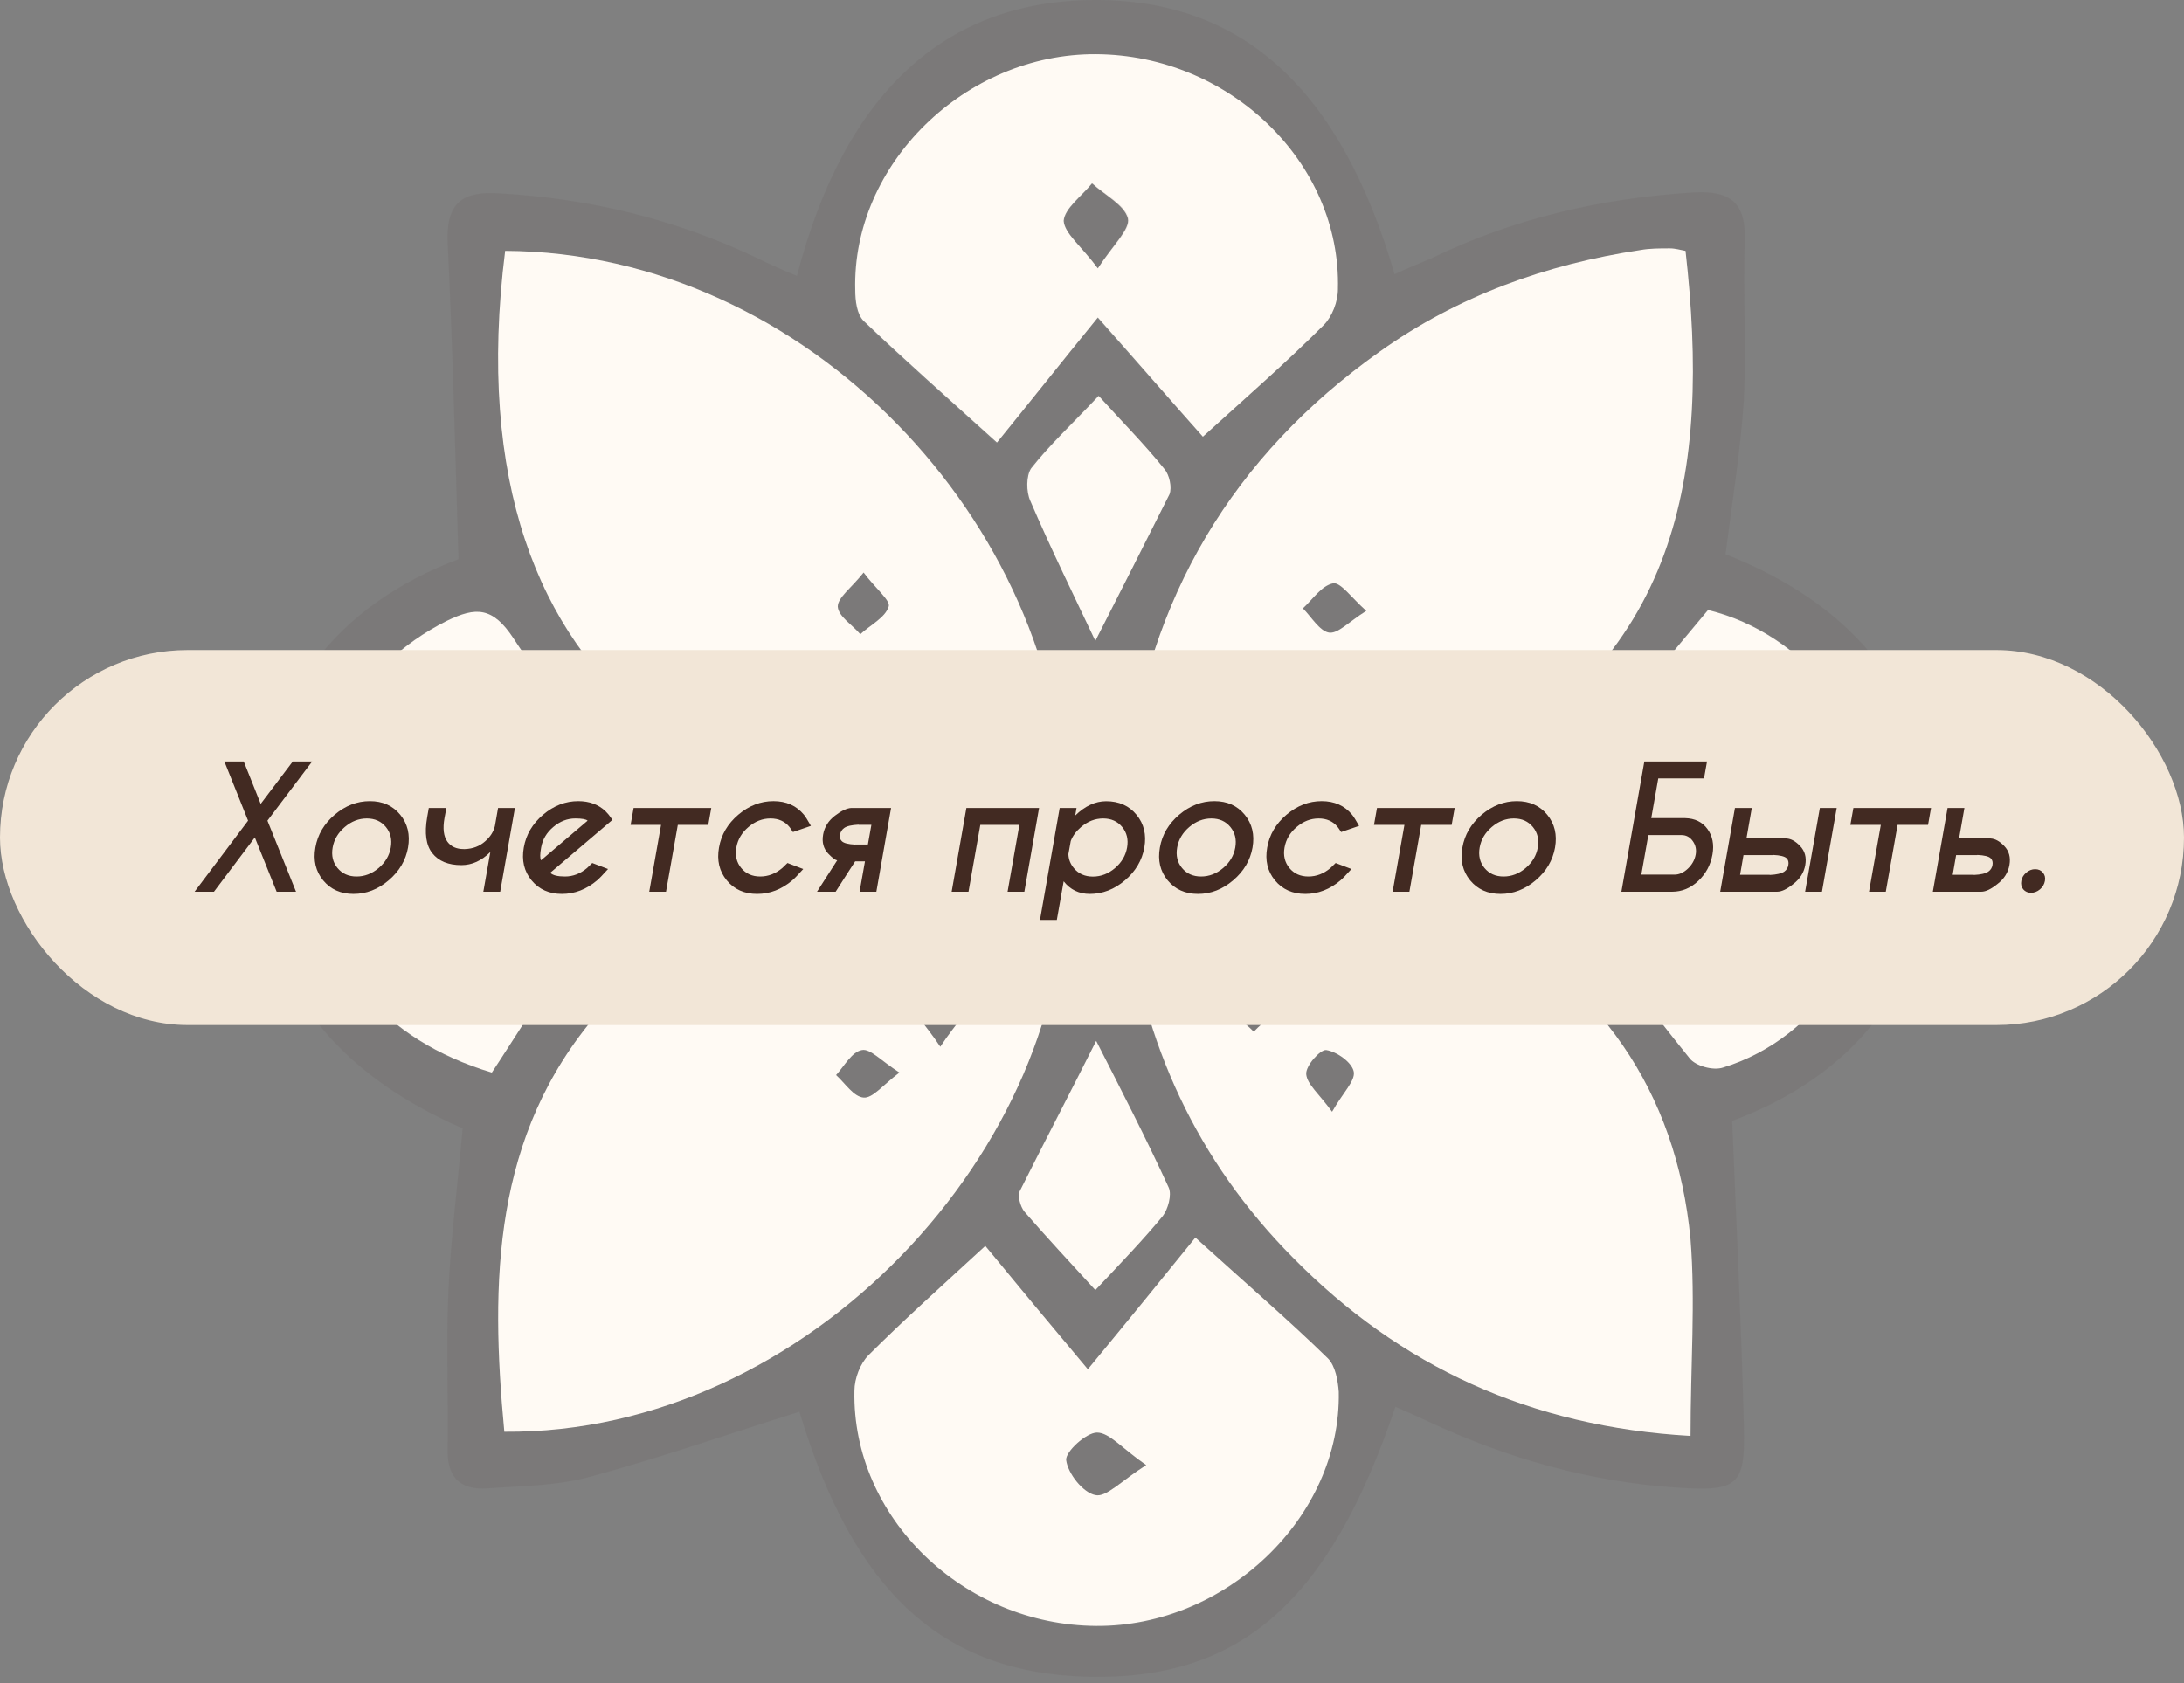
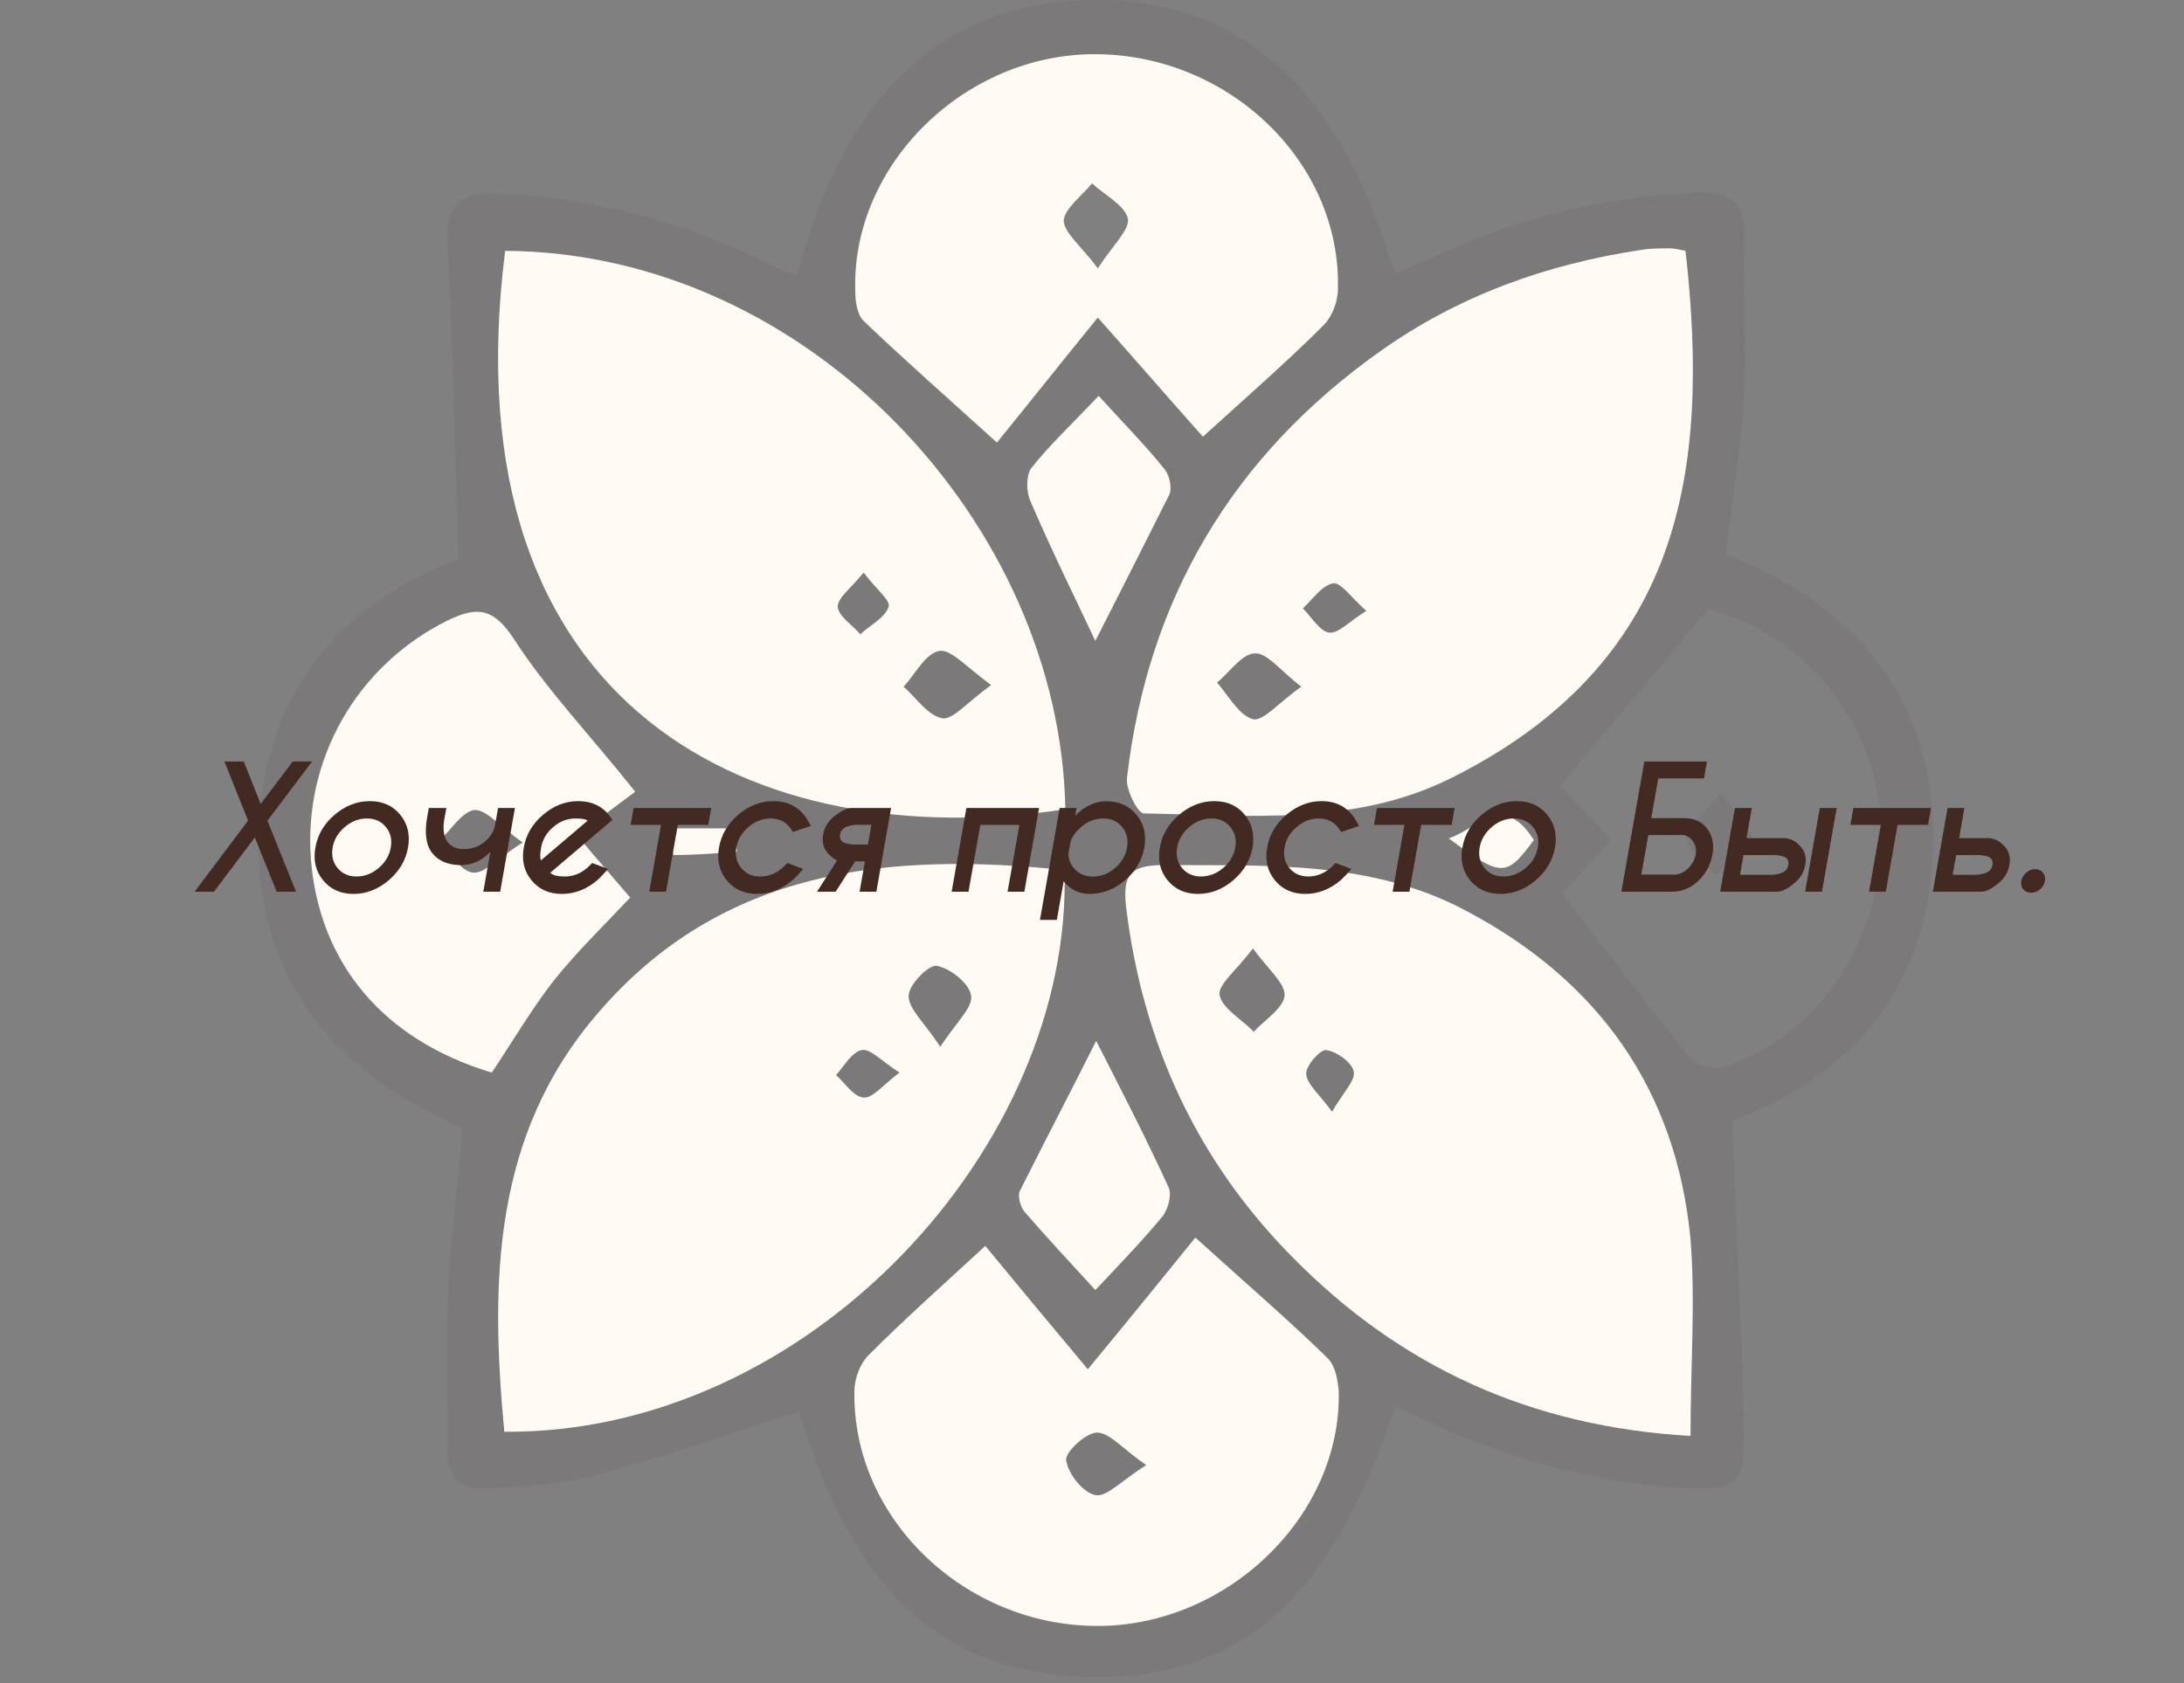
<svg xmlns="http://www.w3.org/2000/svg" width="262" height="202" viewBox="0 0 262 202" fill="none">
  <rect x="0" y="0" width="262" height="202" fill="#808080" stroke="none" />
  <path d="M55.001 67.101C54.601 53.901 54.301 41.501 53.701 29.101C53.501 24.301 55.501 22.901 59.901 23.201C70.701 23.801 81.001 26.301 90.701 30.901C92.301 31.701 93.901 32.401 95.601 33.101C101.301 11.201 113.301 0.101 131.201 0.001C149.001 -0.099 160.801 10.601 167.301 32.901C168.801 32.201 170.301 31.601 171.701 31.001C181.601 26.201 192.001 23.801 203.001 23.101C207.601 22.801 209.501 24.301 209.301 29.001C209.101 35.301 209.501 41.701 209.201 48.001C208.801 54.101 207.801 60.201 207.001 66.501C222.701 72.701 232.301 84.001 231.901 101.601C231.501 118.201 222.301 129.101 207.801 134.501C208.301 147.001 208.901 159.001 209.201 171.101C209.401 178.301 208.501 179.001 201.101 178.501C190.701 177.801 180.801 175.001 171.401 170.601C170.101 170.001 168.801 169.401 167.401 168.801C159.501 192.201 148.801 201.601 130.601 201.201C113.001 200.801 102.401 191.001 95.901 169.401C87.601 172.001 79.301 174.901 70.801 177.201C66.801 178.301 62.601 178.301 58.401 178.601C55.501 178.801 53.701 177.501 53.701 174.201C53.801 167.701 53.501 161.201 53.801 154.701C54.101 148.401 54.901 142.101 55.501 135.401C40.801 129.001 30.901 118.201 31.001 100.801C31.201 83.501 40.701 72.501 55.001 67.101ZM127.701 104.401C106.601 102.201 86.601 104.301 71.701 121.601C59.101 136.201 58.801 153.901 60.501 171.801C97.001 172.101 128.701 137.401 127.701 104.401ZM202.801 172.301C202.801 163.901 203.401 156.301 202.701 148.701C201.001 130.801 191.701 117.701 175.801 109.301C164.401 103.201 152.001 104.001 139.701 103.801C135.701 103.801 134.501 104.701 135.001 108.901C137.001 125.201 143.601 139.301 155.001 150.901C167.901 163.901 183.601 171.201 202.801 172.301ZM202.201 30.101C201.601 30.001 201.001 29.801 200.401 29.901C199.201 29.901 198.101 30.001 196.901 30.101C185.501 31.801 175.001 35.601 165.601 42.301C147.901 54.801 137.701 71.901 135.301 93.401C135.101 94.801 136.601 97.701 137.301 97.701C149.701 97.901 162.401 99.301 174.101 93.501C201.701 79.601 205.101 56.601 202.201 30.101ZM60.601 30.101C53.601 85.701 91.101 102.801 127.801 97.101C127.201 62.901 96.901 30.201 60.601 30.101ZM143.401 148.501C139.601 153.101 135.701 158.001 130.501 164.401C125.801 158.801 122.001 154.101 118.201 149.601C113.101 154.301 108.501 158.401 104.201 162.701C103.201 163.701 102.501 165.501 102.501 167.001C102.201 182.101 115.601 195.101 131.501 195.201C147.101 195.301 160.901 182.001 160.601 167.101C160.601 165.701 160.201 163.901 159.301 163.101C154.601 158.501 149.801 154.301 143.401 148.501ZM144.301 52.401C149.701 47.401 154.401 43.401 158.701 39.101C159.701 38.101 160.301 36.301 160.401 34.801C160.801 19.601 147.401 6.701 131.401 6.601C115.701 6.501 102.101 19.801 102.501 34.901C102.501 36.101 102.701 37.801 103.501 38.601C108.301 43.201 113.201 47.501 119.501 53.201C123.401 48.401 127.201 43.601 131.601 38.201C136.301 43.501 140.301 47.901 144.301 52.401ZM76.201 95.001C70.701 88.301 65.601 82.801 61.501 76.601C59.001 72.801 57.001 72.701 53.501 74.501C42.701 79.901 36.201 91.101 37.201 103.101C38.201 115.601 45.901 124.901 58.901 128.701C61.301 125.001 63.601 121.201 66.301 117.701C69.001 114.201 72.301 111.101 75.501 107.701C73.701 105.601 71.701 103.301 69.101 100.201C71.801 98.201 74.201 96.401 76.201 95.001ZM187.401 107.201C192.801 114.201 197.601 120.601 202.701 126.901C203.401 127.801 205.501 128.301 206.701 128.001C218.201 124.501 226.101 112.401 225.701 99.301C225.301 86.901 216.401 75.901 204.901 73.101C199.001 80.201 193.201 87.101 187.201 94.301C189.001 96.201 191.101 98.501 193.301 100.801C190.901 103.401 188.901 105.601 187.401 107.201ZM131.501 124.901C128.401 130.901 125.301 136.801 122.401 142.801C122.101 143.501 122.401 144.801 122.901 145.401C125.401 148.401 128.101 151.201 131.401 154.801C134.601 151.301 137.201 148.701 139.501 145.901C140.201 145.101 140.601 143.401 140.201 142.501C137.501 136.601 134.501 130.801 131.501 124.901ZM131.401 76.901C134.401 71.001 137.401 65.201 140.201 59.201C140.601 58.401 140.201 56.901 139.601 56.201C137.201 53.301 134.601 50.601 131.701 47.401C128.501 50.801 125.801 53.301 123.601 56.101C122.901 56.901 123.001 58.901 123.501 60.001C126.001 65.701 128.701 71.201 131.401 76.901ZM184.001 100.801C180.401 95.001 177.301 99.401 173.801 100.601C180.101 105.201 180.701 105.201 184.001 100.801ZM88.401 102.201C88.301 101.301 88.301 100.301 88.201 99.401C85.601 99.401 83.001 99.401 80.401 99.401C80.501 100.501 80.601 102.601 80.701 102.601C83.301 102.601 85.801 102.401 88.401 102.201Z" fill="#422A22" fill-opacity="0.07" />
  <path d="M127.701 104.401C128.701 137.501 97.001 172.101 60.501 171.801C58.801 153.801 59.101 136.201 71.701 121.601C86.601 104.201 106.601 102.201 127.701 104.401ZM112.801 125.601C114.701 122.701 116.701 120.901 116.501 119.501C116.301 118.001 114.001 116.201 112.401 115.901C111.401 115.701 109.001 118.201 109.001 119.501C109.001 121.101 110.901 122.701 112.801 125.601ZM107.901 128.701C105.701 127.301 104.401 125.801 103.401 126.001C102.201 126.201 101.301 127.901 100.301 129.001C101.401 130.001 102.401 131.601 103.601 131.701C104.701 131.801 105.901 130.201 107.901 128.701Z" fill="#FFFAF4" />
  <path d="M202.801 172.301C183.601 171.201 168.001 164.001 155.101 150.901C143.601 139.301 137.101 125.201 135.101 108.901C134.601 104.701 135.801 103.801 139.801 103.801C152.101 103.901 164.501 103.201 175.901 109.301C191.801 117.701 201.101 130.801 202.801 148.701C203.401 156.201 202.801 163.901 202.801 172.301ZM150.301 113.801C148.401 116.401 146.101 118.101 146.301 119.401C146.701 121.101 149.001 122.301 150.401 123.801C151.701 122.401 153.901 121.001 154.101 119.501C154.201 118.001 152.201 116.401 150.301 113.801ZM159.801 133.401C161.101 131.101 162.601 129.701 162.401 128.601C162.201 127.501 160.401 126.201 159.101 126.001C158.401 125.901 156.601 127.901 156.701 128.901C156.801 130.101 158.201 131.201 159.801 133.401Z" fill="#FFFAF4" />
  <path d="M202.201 30.101C205.201 56.701 201.701 79.601 174.001 93.401C162.301 99.201 149.601 97.801 137.201 97.601C136.501 97.601 135.001 94.701 135.201 93.301C137.701 71.801 147.901 54.701 165.501 42.201C174.901 35.501 185.501 31.701 196.801 30.001C197.901 29.801 199.101 29.801 200.301 29.801C201.001 29.801 201.601 30.001 202.201 30.101ZM156.101 82.401C153.501 80.401 152.001 78.301 150.501 78.401C148.901 78.501 147.501 80.701 146.001 81.901C147.401 83.501 148.601 85.801 150.301 86.301C151.501 86.601 153.401 84.301 156.101 82.401ZM163.901 73.301C162.101 71.701 160.801 69.801 159.901 70.001C158.501 70.301 157.501 71.901 156.301 73.001C157.301 74.001 158.301 75.701 159.401 75.901C160.501 76.101 161.801 74.601 163.901 73.301Z" fill="#FFFAF4" />
  <path d="M60.601 30.101C96.901 30.301 127.201 62.901 127.801 97.101C91.101 102.701 53.601 85.601 60.601 30.101ZM118.901 82.201C116.001 80.101 114.101 77.901 112.701 78.101C111.001 78.401 109.801 80.901 108.401 82.401C109.901 83.701 111.301 85.901 113.101 86.201C114.401 86.301 116.101 84.201 118.901 82.201ZM103.601 68.701C102.101 70.601 100.501 71.701 100.501 72.801C100.601 74.001 102.301 75.001 103.201 76.101C104.401 75.001 106.201 74.101 106.601 72.801C106.901 72.101 105.001 70.601 103.601 68.701Z" fill="#FFFAF4" />
  <path d="M143.401 148.5C149.801 154.3 154.701 158.5 159.301 163C160.201 163.9 160.501 165.7 160.601 167C160.901 182 147.101 195.2 131.501 195.1C115.601 195 102.201 182.1 102.501 166.9C102.501 165.4 103.201 163.6 104.201 162.6C108.501 158.3 113.101 154.2 118.201 149.5C121.901 154 125.801 158.7 130.501 164.3C135.701 158 139.601 153.2 143.401 148.5ZM137.501 175.8C134.601 173.8 133.101 171.9 131.601 171.9C130.301 171.9 127.801 174.2 127.901 175.2C128.101 176.8 129.901 179.1 131.401 179.4C132.701 179.7 134.501 177.7 137.501 175.8Z" fill="#FFFAF4" />
  <path d="M144.301 52.401C140.301 47.901 136.401 43.401 131.701 38.1C127.301 43.501 123.501 48.3 119.601 53.1C113.301 47.401 108.301 43.001 103.601 38.501C102.801 37.701 102.601 36.1 102.601 34.8C102.201 19.701 115.801 6.401 131.501 6.501C147.501 6.601 160.901 19.501 160.501 34.701C160.501 36.201 159.801 38.001 158.801 39.001C154.401 43.401 149.701 47.501 144.301 52.401ZM131.701 32.201C133.501 29.401 135.601 27.501 135.301 26.201C134.901 24.601 132.501 23.401 131.001 22.001C129.801 23.501 127.701 25.001 127.601 26.501C127.701 28.001 129.701 29.501 131.701 32.201Z" fill="#FFFAF4" />
  <path d="M76.201 95.001C74.201 96.501 71.801 98.301 69.201 100.201C71.801 103.301 73.901 105.701 75.601 107.701C72.401 111.101 69.201 114.201 66.401 117.701C63.701 121.201 61.401 125.101 59.001 128.701C46.001 124.801 38.301 115.601 37.301 103.101C36.401 91.101 42.801 79.901 53.601 74.501C57.101 72.801 59.101 72.801 61.601 76.601C65.601 82.801 70.801 88.201 76.201 95.001ZM62.701 101.101C59.901 99.101 58.301 97.101 56.901 97.201C55.401 97.401 54.101 99.601 52.701 100.901C54.001 102.301 55.201 104.501 56.701 104.701C58.101 104.901 59.801 102.901 62.701 101.101Z" fill="#FFFAF4" />
-   <path d="M187.401 107.2C188.901 105.6 190.901 103.4 193.301 100.9C191.101 98.6 189.001 96.3 187.201 94.4C193.201 87.2 199.001 80.3 204.901 73.2C216.401 76 225.301 87 225.701 99.4C226.101 112.5 218.201 124.6 206.701 128.1C205.501 128.5 203.401 127.9 202.701 127C197.601 120.7 192.801 114.2 187.401 107.2ZM206.501 95.1C204.401 97.7 202.201 99.2 202.301 100.6C202.401 102.1 204.501 103.5 205.801 105C207.401 103.7 209.701 102.6 210.201 100.9C210.501 99.7 208.301 97.8 206.501 95.1Z" fill="#FFFAF4" />
  <path d="M131.501 124.9C134.501 130.8 137.501 136.6 140.201 142.5C140.601 143.4 140.101 145.1 139.501 145.9C137.201 148.7 134.701 151.3 131.401 154.8C128.201 151.3 125.501 148.4 122.901 145.4C122.401 144.8 122.001 143.4 122.401 142.8C125.401 136.8 128.501 130.9 131.501 124.9Z" fill="#FFFAF4" />
  <path d="M131.401 76.9C128.701 71.2 126.001 65.7 123.601 60.1C123.101 59 123.101 57.1 123.701 56.2C125.901 53.4 128.601 50.9 131.801 47.5C134.601 50.6 137.301 53.3 139.701 56.3C140.301 57 140.601 58.5 140.301 59.3C137.401 65.1 134.401 71 131.401 76.9Z" fill="#FFFAF4" />
  <path d="M184.001 100.801C180.701 105.301 180.101 105.301 173.801 100.601C177.301 99.401 180.401 95.001 184.001 100.801Z" fill="#FFFAF4" />
  <path d="M88.401 102.2C85.901 102.4 83.301 102.6 80.801 102.6C80.701 102.6 80.601 100.5 80.501 99.4C83.101 99.4 85.701 99.4 88.301 99.4C88.301 100.3 88.301 101.3 88.401 102.2Z" fill="#FFFAF4" />
  <path d="M112.801 125.6C110.901 122.7 109.001 121.1 109.001 119.5C109.001 118.2 111.401 115.7 112.401 115.9C114.001 116.2 116.301 118 116.501 119.5C116.701 120.9 114.701 122.6 112.801 125.6Z" fill="#422A22" fill-opacity="0.07" />
  <path d="M107.901 128.7C105.901 130.2 104.601 131.8 103.601 131.7C102.401 131.6 101.401 130 100.301 129C101.301 127.9 102.201 126.2 103.401 126C104.401 125.8 105.801 127.3 107.901 128.7Z" fill="#422A22" fill-opacity="0.07" />
  <path d="M150.301 113.801C152.201 116.401 154.201 118.001 154.101 119.501C154.001 121.001 151.801 122.401 150.401 123.801C148.901 122.401 146.601 121.101 146.301 119.401C146.101 118.101 148.401 116.301 150.301 113.801Z" fill="#422A22" fill-opacity="0.07" />
  <path d="M159.801 133.401C158.201 131.301 156.801 130.101 156.701 128.901C156.601 127.901 158.401 125.901 159.101 126.001C160.401 126.201 162.201 127.501 162.401 128.601C162.601 129.701 161.101 131.101 159.801 133.401Z" fill="#422A22" fill-opacity="0.07" />
  <path d="M156.101 82.4C153.401 84.3 151.501 86.6 150.301 86.3C148.601 85.9 147.401 83.5 146.001 81.9C147.501 80.6 148.901 78.5 150.501 78.4C152.001 78.3 153.601 80.4 156.101 82.4Z" fill="#422A22" fill-opacity="0.07" />
  <path d="M163.901 73.3C161.901 74.6 160.501 76 159.401 75.9C158.201 75.7 157.301 74 156.301 73C157.501 71.9 158.601 70.3 159.901 70C160.801 69.9 162.101 71.7 163.901 73.3Z" fill="#422A22" fill-opacity="0.07" />
  <path d="M118.901 82.201C116.101 84.201 114.401 86.401 113.101 86.201C111.401 85.901 110.001 83.801 108.401 82.401C109.801 80.901 111.101 78.401 112.701 78.101C114.101 77.801 116.001 80.101 118.901 82.201Z" fill="#422A22" fill-opacity="0.07" />
  <path d="M103.601 68.7C105.101 70.6 106.901 72.1 106.601 72.8C106.201 74.1 104.401 75 103.201 76.1C102.201 75 100.501 73.9 100.501 72.8C100.401 71.7 102.101 70.5 103.601 68.7Z" fill="#422A22" fill-opacity="0.07" />
  <path d="M137.501 175.8C134.501 177.7 132.701 179.7 131.401 179.4C129.901 179.1 128.101 176.8 127.901 175.2C127.801 174.2 130.301 171.9 131.601 171.9C133.001 171.9 134.601 173.8 137.501 175.8Z" fill="#422A22" fill-opacity="0.07" />
-   <path d="M131.701 32.2C129.701 29.5 127.601 28 127.701 26.5C127.801 25 129.901 23.5 131.101 22C132.601 23.4 135.001 24.5 135.401 26.2C135.701 27.5 133.601 29.4 131.701 32.2Z" fill="#422A22" fill-opacity="0.07" />
  <path d="M62.701 101.1C59.801 103 58.101 104.9 56.701 104.7C55.201 104.5 54.001 102.2 52.701 100.9C54.101 99.6 55.401 97.4 56.901 97.2C58.201 97 59.801 99 62.701 101.1Z" fill="#422A22" fill-opacity="0.07" />
  <path d="M206.501 95.101C208.301 97.801 210.501 99.801 210.201 100.901C209.701 102.601 207.401 103.701 205.801 105.001C204.501 103.501 202.401 102.101 202.301 100.601C202.201 99.201 204.401 97.601 206.501 95.101Z" fill="#422A22" fill-opacity="0.07" />
-   <rect y="78" width="262" height="45" rx="22.5" fill="#F2E6D7" />
  <path d="M23.344 107L29.76 98.475L26.918 91.375H29.242L31.273 96.463L35.121 91.375H37.445L32.084 98.475L35.512 107H33.188L30.57 100.486L25.668 107H23.344ZM44.369 96.131C45.906 96.131 47.12 96.674 48.012 97.762C48.904 98.849 49.216 100.161 48.949 101.697C48.676 103.234 47.901 104.546 46.625 105.633C45.349 106.72 43.943 107.264 42.406 107.264C40.876 107.264 39.662 106.72 38.764 105.633C37.872 104.546 37.562 103.234 37.836 101.697C38.103 100.161 38.874 98.849 40.15 97.762C41.433 96.674 42.839 96.131 44.369 96.131ZM44.008 98.211C43.044 98.211 42.162 98.553 41.361 99.236C40.56 99.92 40.075 100.74 39.906 101.697C39.737 102.661 39.932 103.481 40.492 104.158C41.052 104.835 41.814 105.174 42.777 105.174C43.741 105.174 44.623 104.835 45.424 104.158C46.225 103.481 46.71 102.661 46.879 101.697C47.048 100.74 46.853 99.92 46.293 99.236C45.733 98.553 44.971 98.211 44.008 98.211ZM58.822 102.234C57.774 103.283 56.615 103.807 55.346 103.807C53.777 103.807 52.615 103.328 51.859 102.371C51.111 101.427 50.906 99.992 51.244 98.064L51.44 96.951H53.549L53.324 98.152C53.096 99.422 53.214 100.372 53.676 101.004C54.105 101.59 54.757 101.883 55.629 101.883H55.775C56.732 101.85 57.543 101.538 58.207 100.945C58.819 100.411 59.206 99.803 59.369 99.119L59.75 96.951H61.772L60.004 107H57.982L58.822 102.234ZM66.01 104.725C66.296 105.024 66.885 105.174 67.777 105.174C68.741 105.174 69.623 104.835 70.424 104.158C70.528 104.067 70.736 103.865 71.049 103.553L72.943 104.275C72.331 104.959 71.895 105.411 71.635 105.633C70.352 106.72 68.943 107.264 67.406 107.264C65.876 107.264 64.662 106.72 63.764 105.633C62.872 104.546 62.562 103.234 62.836 101.697C63.103 100.161 63.874 98.849 65.15 97.762C66.433 96.674 67.839 96.131 69.369 96.131C70.684 96.131 71.768 96.528 72.621 97.322C72.758 97.459 72.891 97.606 73.022 97.762C73.074 97.827 73.223 98.032 73.471 98.377L72.269 99.402L66.01 104.725ZM70.492 98.475C70.297 98.299 69.802 98.211 69.008 98.211C68.051 98.211 67.172 98.553 66.371 99.236C65.57 99.913 65.085 100.734 64.916 101.697C64.773 102.485 64.769 102.996 64.906 103.23L70.492 98.475ZM81.312 98.982L79.897 107H77.885L79.301 98.982H75.648L76.01 96.951H85.326L84.965 98.982H81.312ZM94.467 103.553L96.361 104.275C95.749 104.959 95.313 105.411 95.053 105.633C93.77 106.72 92.361 107.264 90.824 107.264C89.294 107.264 88.08 106.72 87.182 105.633C86.29 104.546 85.981 103.234 86.254 101.697C86.521 100.161 87.292 98.849 88.568 97.762C89.851 96.674 91.257 96.131 92.787 96.131C94.324 96.131 95.541 96.674 96.439 97.762C96.622 97.983 96.902 98.429 97.279 99.1L95.121 99.842C94.919 99.523 94.779 99.318 94.701 99.227C94.148 98.549 93.389 98.211 92.426 98.211C91.469 98.211 90.59 98.553 89.789 99.236C88.988 99.913 88.503 100.734 88.334 101.697C88.165 102.654 88.36 103.475 88.92 104.158C89.48 104.835 90.238 105.174 91.195 105.174C92.159 105.174 93.041 104.835 93.842 104.158C93.946 104.067 94.154 103.865 94.467 103.553ZM104.535 98.973H103.002V98.953C102.162 98.992 101.586 99.126 101.273 99.353C101 99.549 100.834 99.812 100.775 100.145C100.717 100.483 100.788 100.747 100.99 100.936C101.225 101.17 101.755 101.307 102.582 101.346V101.336H104.115L104.535 98.973ZM106.898 96.951L105.131 107H103.119L103.764 103.357H102.582L102.543 103.426L101.82 104.539L100.248 107H98.012L100.434 103.23C100.206 103.204 99.851 102.941 99.369 102.439C98.79 101.834 98.581 101.072 98.744 100.154V100.145C98.907 99.227 99.385 98.468 100.18 97.869C100.928 97.296 101.573 96.99 102.113 96.951H106.898ZM117.602 98.982L116.186 107H114.164L115.932 96.951H124.652L122.885 107H120.873L122.289 98.982H117.602ZM128.451 100.916L128.168 102.488C128.188 103.107 128.406 103.667 128.822 104.168C129.382 104.845 130.144 105.184 131.107 105.184C132.071 105.184 132.953 104.845 133.754 104.168C134.555 103.484 135.04 102.661 135.209 101.697C135.378 100.74 135.183 99.92 134.623 99.236C134.063 98.553 133.301 98.211 132.338 98.211C131.374 98.211 130.492 98.553 129.691 99.236C129.099 99.738 128.686 100.298 128.451 100.916ZM127.602 105.75L126.781 110.379H124.76L127.123 96.951H129.145L128.988 97.859C130.167 96.713 131.404 96.141 132.699 96.141C134.236 96.141 135.45 96.684 136.342 97.772C137.234 98.852 137.546 100.161 137.279 101.697C137.006 103.234 136.231 104.546 134.955 105.633C133.679 106.72 132.273 107.264 130.736 107.264C129.441 107.264 128.396 106.759 127.602 105.75ZM145.678 96.131C147.214 96.131 148.428 96.674 149.32 97.762C150.212 98.849 150.525 100.161 150.258 101.697C149.984 103.234 149.21 104.546 147.934 105.633C146.658 106.72 145.251 107.264 143.715 107.264C142.185 107.264 140.971 106.72 140.072 105.633C139.18 104.546 138.871 103.234 139.145 101.697C139.411 100.161 140.183 98.849 141.459 97.762C142.742 96.674 144.148 96.131 145.678 96.131ZM145.316 98.211C144.353 98.211 143.471 98.553 142.67 99.236C141.869 99.92 141.384 100.74 141.215 101.697C141.046 102.661 141.241 103.481 141.801 104.158C142.361 104.835 143.122 105.174 144.086 105.174C145.049 105.174 145.932 104.835 146.732 104.158C147.533 103.481 148.018 102.661 148.188 101.697C148.357 100.74 148.161 99.92 147.602 99.236C147.042 98.553 146.28 98.211 145.316 98.211ZM160.229 103.553L162.123 104.275C161.511 104.959 161.075 105.411 160.814 105.633C159.532 106.72 158.122 107.264 156.586 107.264C155.056 107.264 153.842 106.72 152.943 105.633C152.051 104.546 151.742 103.234 152.016 101.697C152.283 100.161 153.054 98.849 154.33 97.762C155.613 96.674 157.019 96.131 158.549 96.131C160.085 96.131 161.303 96.674 162.201 97.762C162.383 97.983 162.663 98.429 163.041 99.1L160.883 99.842C160.681 99.523 160.541 99.318 160.463 99.227C159.91 98.549 159.151 98.211 158.188 98.211C157.23 98.211 156.352 98.553 155.551 99.236C154.75 99.913 154.265 100.734 154.096 101.697C153.926 102.654 154.122 103.475 154.682 104.158C155.242 104.835 156 105.174 156.957 105.174C157.921 105.174 158.803 104.835 159.604 104.158C159.708 104.067 159.916 103.865 160.229 103.553ZM170.492 98.982L169.076 107H167.064L168.48 98.982H164.828L165.189 96.951H174.506L174.145 98.982H170.492ZM181.967 96.131C183.503 96.131 184.717 96.674 185.609 97.762C186.501 98.849 186.814 100.161 186.547 101.697C186.273 103.234 185.499 104.546 184.223 105.633C182.947 106.72 181.54 107.264 180.004 107.264C178.474 107.264 177.26 106.72 176.361 105.633C175.469 104.546 175.16 103.234 175.434 101.697C175.701 100.161 176.472 98.849 177.748 97.762C179.031 96.674 180.437 96.131 181.967 96.131ZM181.605 98.211C180.642 98.211 179.76 98.553 178.959 99.236C178.158 99.92 177.673 100.74 177.504 101.697C177.335 102.661 177.53 103.481 178.09 104.158C178.65 104.835 179.411 105.174 180.375 105.174C181.339 105.174 182.221 104.835 183.021 104.158C183.822 103.481 184.307 102.661 184.477 101.697C184.646 100.74 184.451 99.92 183.891 99.236C183.331 98.553 182.569 98.211 181.605 98.211ZM197.26 91.375H204.779L204.418 93.406H198.93L198.09 98.172H202.143C203.321 98.198 204.216 98.631 204.828 99.471C205.44 100.311 205.642 101.326 205.434 102.518C205.212 103.781 204.643 104.845 203.725 105.711C202.813 106.57 201.768 107 200.59 107H194.506L197.26 91.375ZM197.738 100.203L196.898 104.949H200.873C201.439 104.949 201.977 104.708 202.484 104.227C202.992 103.745 203.305 103.178 203.422 102.527C203.526 101.935 203.409 101.401 203.07 100.926C202.732 100.444 202.279 100.203 201.713 100.203H197.738ZM208.744 104.969H212.309L212.299 104.988C213.139 104.949 213.725 104.812 214.057 104.578C214.317 104.389 214.477 104.129 214.535 103.797C214.594 103.452 214.525 103.182 214.33 102.986C214.089 102.758 213.555 102.625 212.729 102.586L212.719 102.605H209.154L208.744 104.969ZM218.568 107H216.547L218.314 96.951H220.336L218.568 107ZM206.361 107L208.129 96.951H210.15L209.516 100.574H214.32L214.311 100.613C214.851 100.639 215.391 100.936 215.932 101.502C216.518 102.107 216.729 102.869 216.566 103.787V103.797C216.404 104.708 215.925 105.467 215.131 106.072C214.376 106.691 213.728 107 213.188 107H206.361ZM227.641 98.982L226.225 107H224.213L225.629 98.982H221.977L222.338 96.951H231.654L231.293 98.982H227.641ZM234.252 104.969H236.791L236.781 104.988C237.628 104.949 238.214 104.812 238.539 104.578C238.806 104.389 238.969 104.129 239.027 103.797C239.086 103.452 239.014 103.182 238.812 102.986C238.578 102.758 238.044 102.625 237.211 102.586L237.201 102.605H234.662L234.252 104.969ZM231.869 107L233.637 96.951H235.658L235.023 100.574H238.812L238.803 100.613C239.337 100.639 239.877 100.936 240.424 101.502C241.01 102.107 241.221 102.869 241.059 103.787V103.797C240.896 104.708 240.417 105.467 239.623 106.072C238.861 106.691 238.214 107 237.68 107H231.869ZM244.145 104.295C244.535 104.295 244.844 104.432 245.072 104.705C245.307 104.979 245.388 105.311 245.316 105.701C245.245 106.105 245.046 106.443 244.721 106.717C244.395 106.99 244.037 107.127 243.646 107.127C243.262 107.127 242.953 106.99 242.719 106.717C242.491 106.443 242.413 106.105 242.484 105.701C242.556 105.311 242.755 104.979 243.08 104.705C243.406 104.432 243.76 104.295 244.145 104.295Z" fill="#422A22" />
</svg>